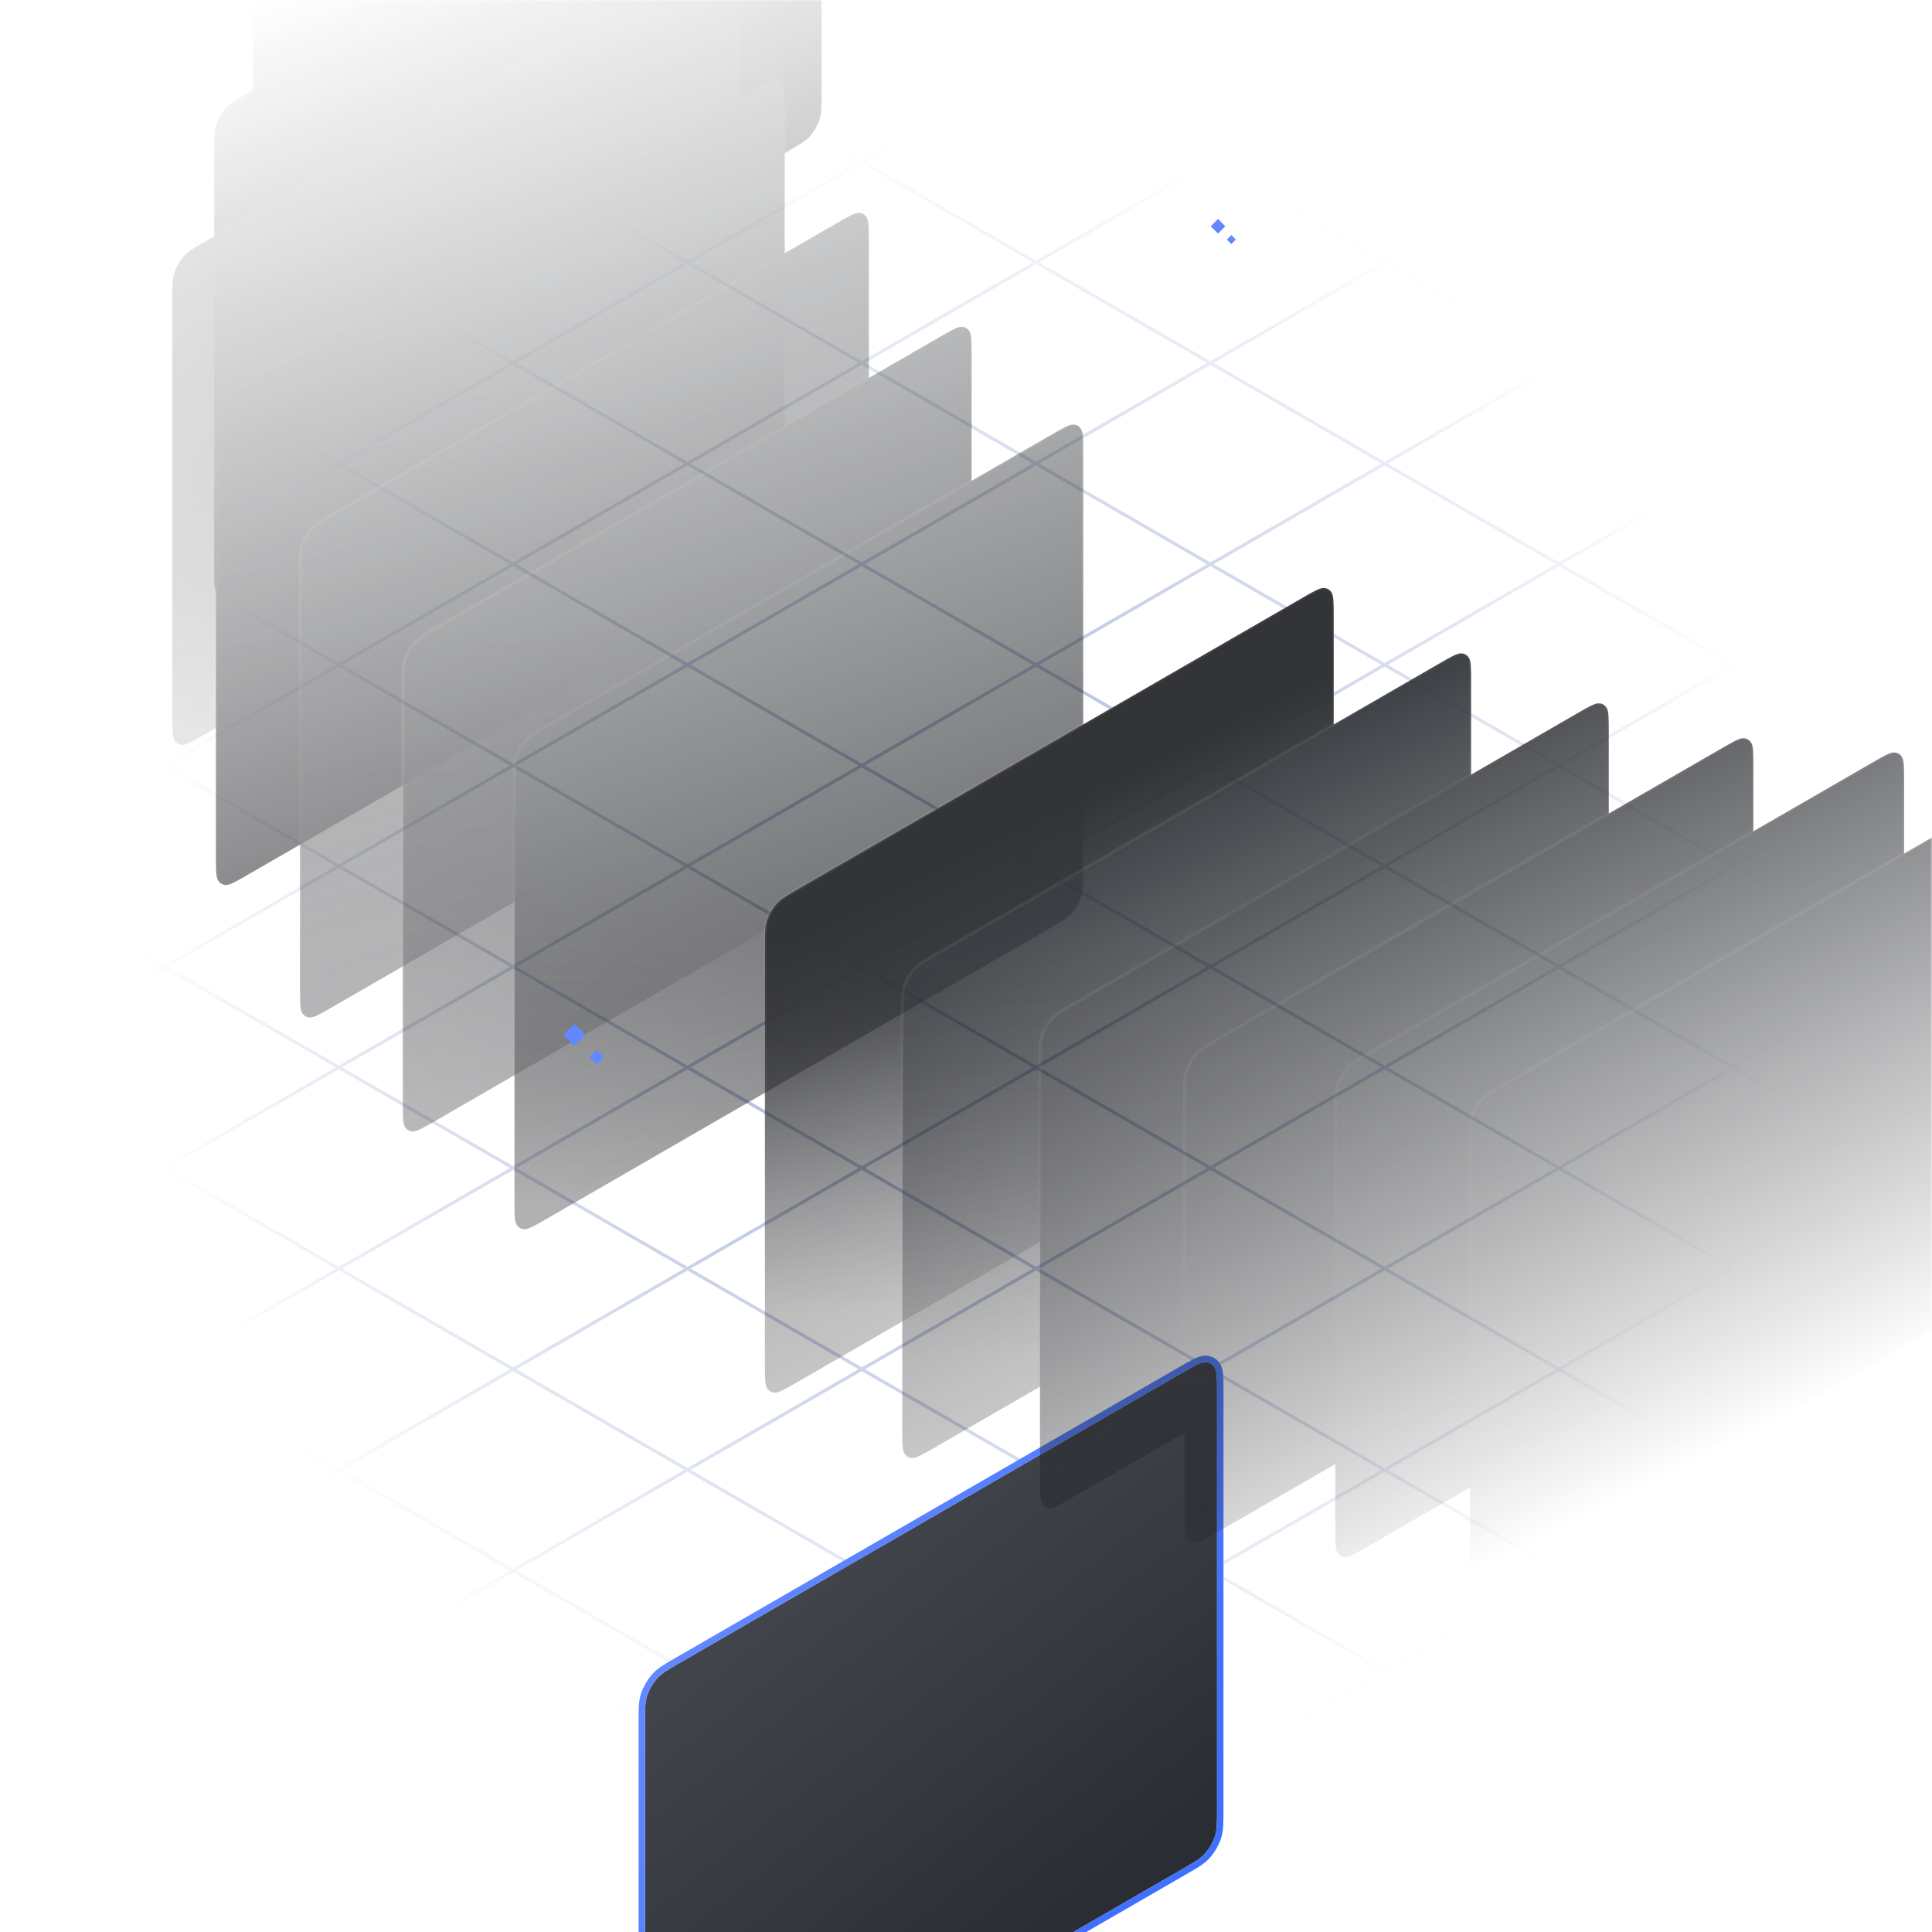
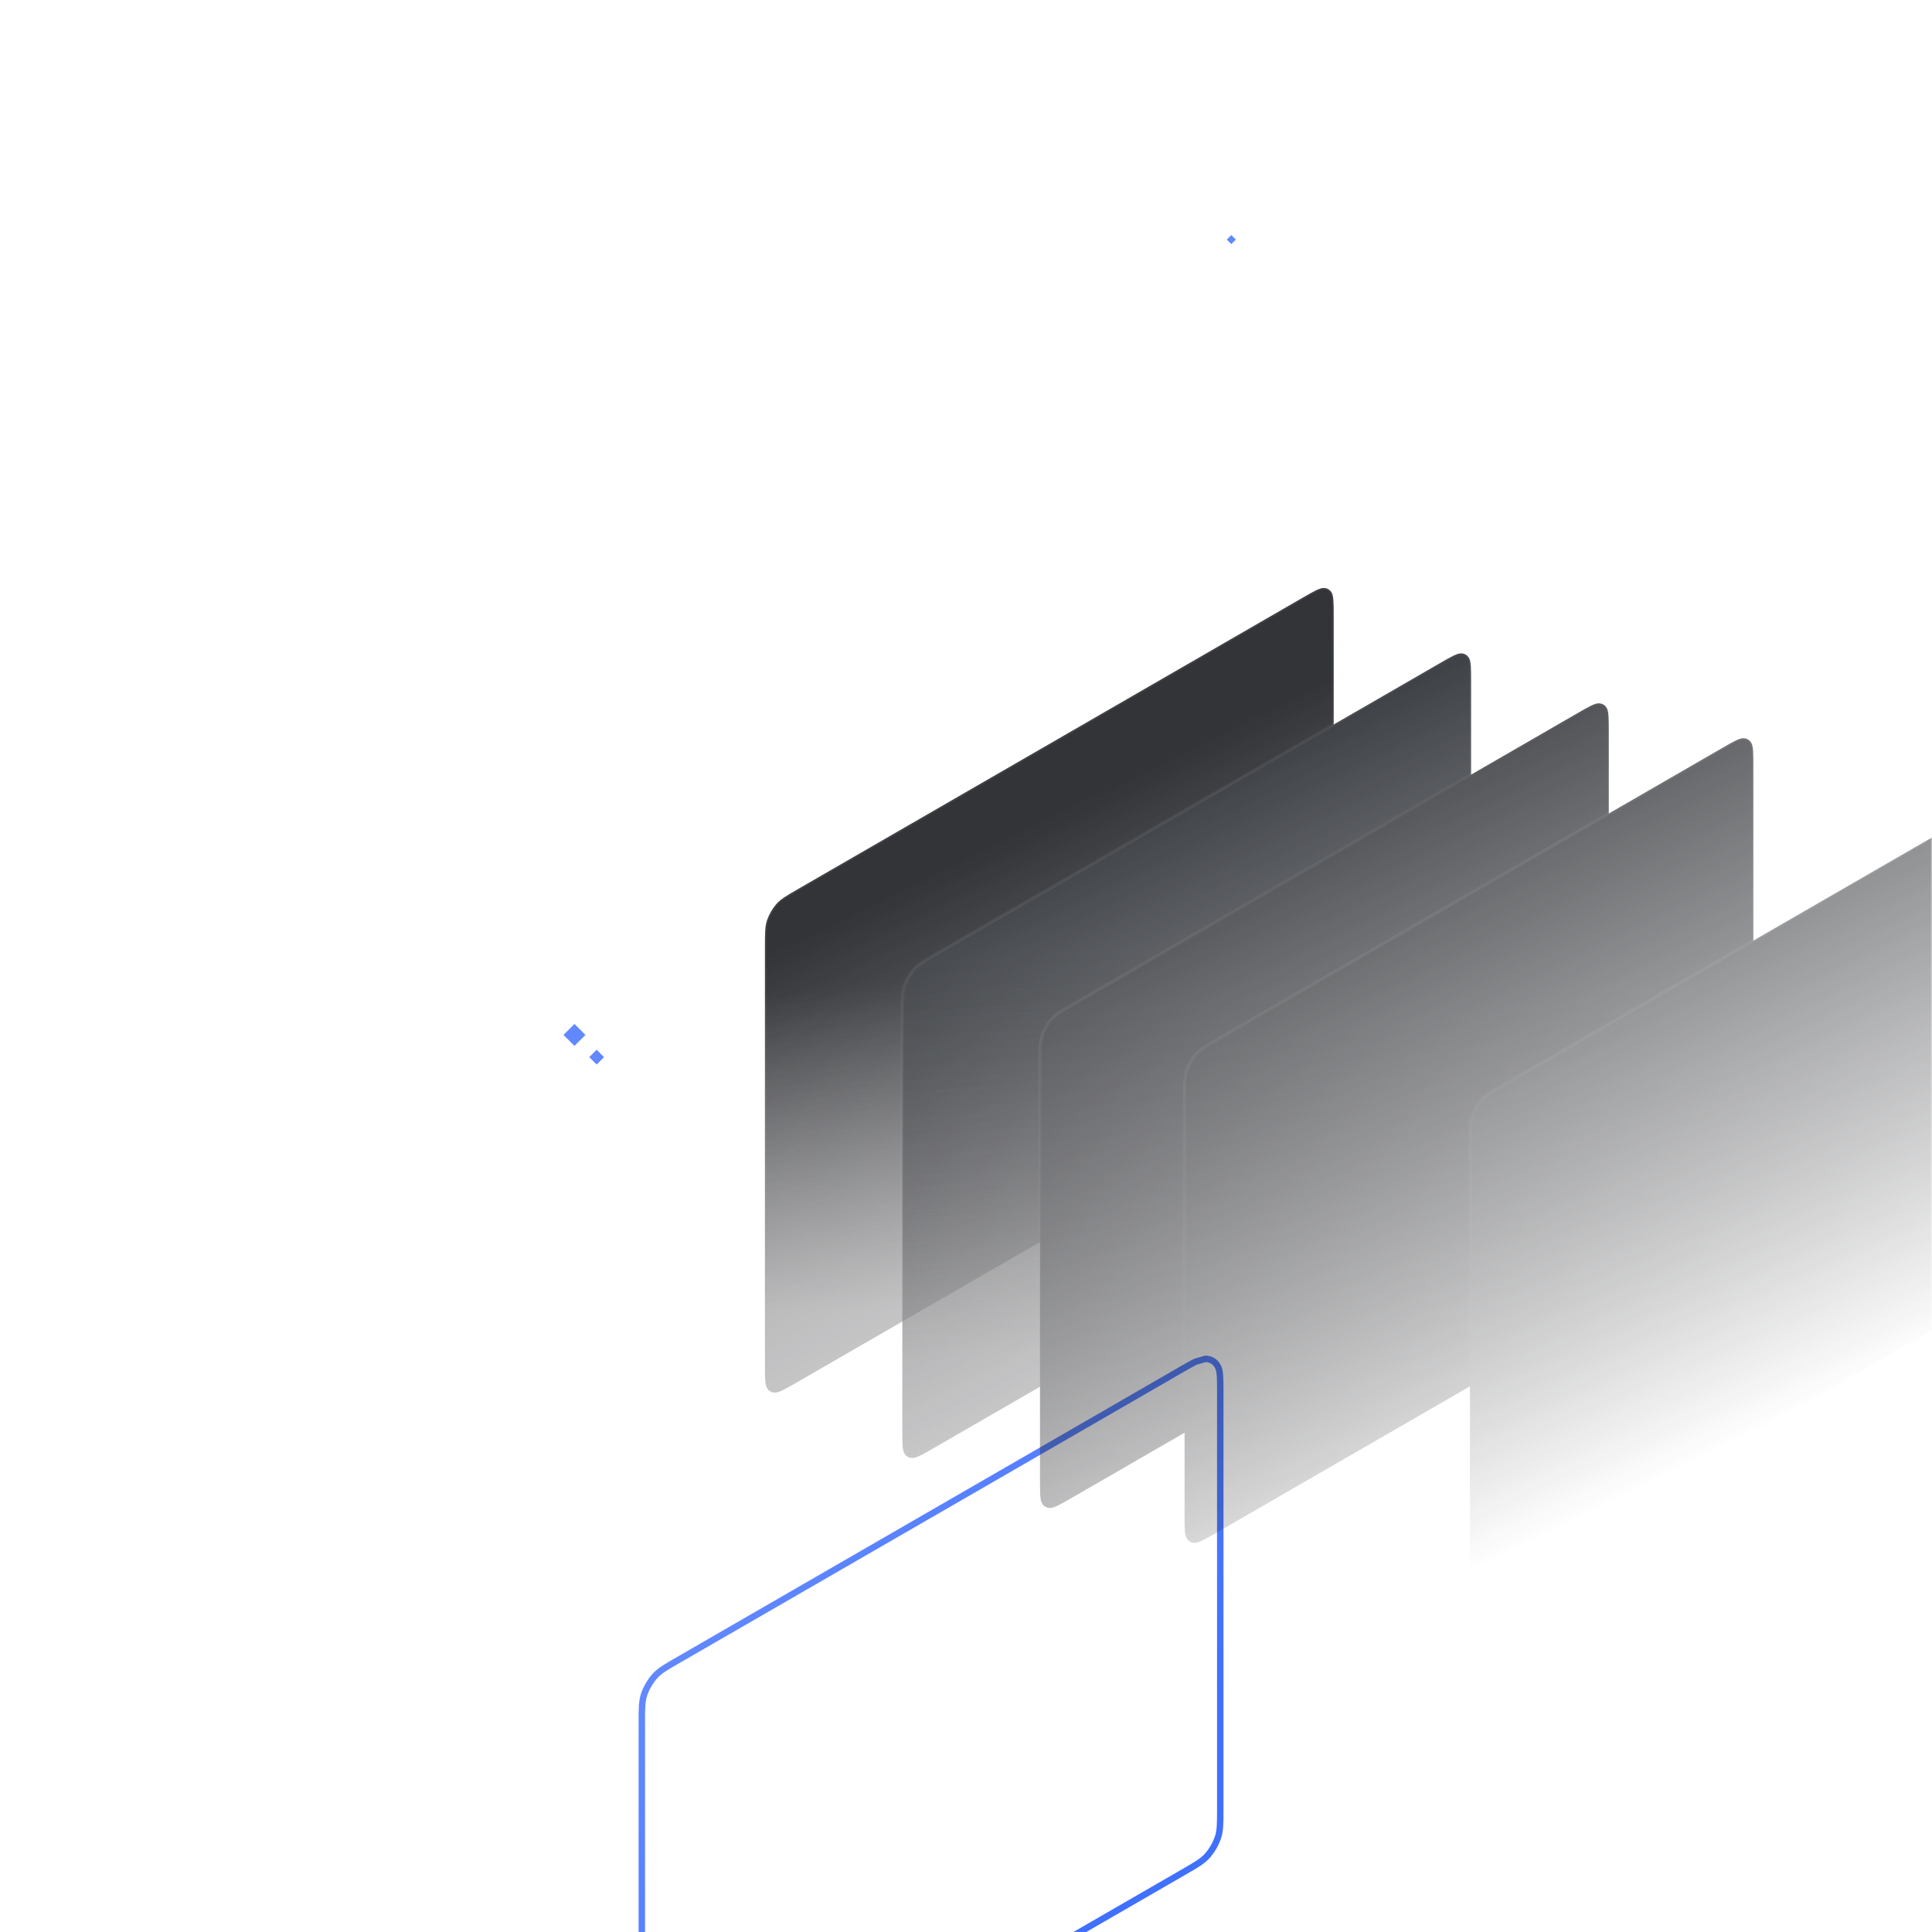
<svg xmlns="http://www.w3.org/2000/svg" width="600" height="600" viewBox="0 0 600 600" fill="none">
  <g clip-path="url(#clip0_216_303)">
    <mask id="mask0_216_303" style="mask-type:alpha" maskUnits="userSpaceOnUse" x="0" y="0" width="600" height="600">
-       <rect width="600" height="600" fill="url(#paint0_radial_216_303)" />
-     </mask>
+       </mask>
    <g mask="url(#mask0_216_303)">
      <path d="M674.5 160.144L23 -216M674.5 222.644L-22.651 -179.856M674.5 285.144L-22.651 -117.356M674.5 347.644L-22.651 -54.856M674.5 410.144L-22.651 7.644M674.5 472.644L-22.651 70.144M674.5 535.144L-22.651 132.644M674.5 597.644L-22.651 195.144M674.5 660.144L-22.651 257.644M674.5 722.644L-22.651 320.144M674.5 785.144L-22.651 382.644M674.5 847.644L-22.651 445.144M-31 160.144L620.5 -216M-31 222.644L666.151 -179.856M-31 285.144L666.151 -117.356M-31 347.644L666.151 -54.856M-31 410.144L666.151 7.644M-31 472.644L666.151 70.144M-31 535.144L666.151 132.644M-31 597.644L666.151 195.144M-31 660.144L666.151 257.644M-31 722.644L666.151 320.144M-31 785.144L666.151 382.644M-31 847.644L666.151 445.144" stroke="#304EA5" stroke-opacity="0.49" />
    </g>
    <mask id="mask1_216_303" style="mask-type:alpha" maskUnits="userSpaceOnUse" x="0" y="0" width="341" height="394">
-       <rect width="341" height="394" fill="url(#paint1_linear_216_303)" />
-     </mask>
+       </mask>
    <g mask="url(#mask1_216_303)">
      <path d="M252.023 -109.5C253.094 -109.488 253.946 -108.997 254.492 -108.075C254.791 -107.57 254.966 -106.828 255.055 -105.621C255.143 -104.421 255.144 -102.837 255.144 -100.688V29.012C255.144 33.325 255.137 35.366 254.45 37.319C253.836 39.066 252.855 40.766 251.649 42.171C250.301 43.742 248.537 44.768 244.802 46.925L88.343 137.257C86.482 138.331 85.11 139.122 84.026 139.646C82.937 140.172 82.207 140.391 81.62 140.385C80.549 140.373 79.697 139.882 79.151 138.96C78.852 138.455 78.678 137.712 78.589 136.506C78.5 135.306 78.5 133.723 78.5 131.574V1.874C78.5 -2.439 78.507 -4.481 79.193 -6.435C79.808 -8.181 80.789 -9.88 81.994 -11.285C83.342 -12.857 85.107 -13.883 88.843 -16.04L245.302 -106.371C247.162 -107.445 248.534 -108.237 249.617 -108.761C250.707 -109.287 251.437 -109.506 252.023 -109.5Z" fill="url(#paint2_linear_216_303)" stroke="url(#paint3_linear_216_303)" />
      <path d="M240.023 -64.5C241.094 -64.488 241.946 -63.997 242.492 -63.075C242.791 -62.57 242.966 -61.828 243.055 -60.621C243.143 -59.421 243.144 -57.837 243.144 -55.688V74.012C243.144 78.325 243.137 80.366 242.45 82.319C241.836 84.066 240.855 85.766 239.649 87.171C238.301 88.742 236.537 89.768 232.802 91.925L76.343 182.257C74.482 183.331 73.11 184.122 72.026 184.646C70.937 185.172 70.207 185.391 69.62 185.385C68.549 185.373 67.697 184.882 67.151 183.96C66.852 183.455 66.678 182.712 66.589 181.506C66.5 180.306 66.5 178.723 66.5 176.574V46.874C66.5 42.561 66.507 40.519 67.193 38.565C67.808 36.819 68.789 35.12 69.994 33.715C71.342 32.143 73.107 31.117 76.843 28.96L233.302 -61.371C235.162 -62.445 236.534 -63.237 237.617 -63.761C238.707 -64.287 239.437 -64.506 240.023 -64.5Z" fill="url(#paint4_linear_216_303)" stroke="url(#paint5_linear_216_303)" />
      <path d="M227.023 -18.565C228.094 -18.553 228.946 -18.061 229.492 -17.14C229.791 -16.635 229.966 -15.892 230.055 -14.686C230.143 -13.486 230.144 -11.902 230.144 -9.753V119.947C230.144 124.26 230.137 126.302 229.45 128.255C228.836 130.001 227.855 131.701 226.649 133.106C225.301 134.678 223.537 135.704 219.802 137.86L63.343 228.192C61.482 229.267 60.11 230.058 59.026 230.581C57.937 231.107 57.207 231.327 56.62 231.32C55.549 231.308 54.697 230.817 54.151 229.895C53.852 229.39 53.678 228.648 53.589 227.441C53.5 226.241 53.5 224.658 53.5 222.51V92.809C53.5 88.496 53.507 86.454 54.193 84.501C54.807 82.755 55.789 81.055 56.994 79.65C58.342 78.079 60.107 77.052 63.843 74.895L220.302 -15.436C222.162 -16.51 223.534 -17.302 224.617 -17.825C225.707 -18.352 226.437 -18.571 227.023 -18.565Z" fill="url(#paint6_linear_216_303)" stroke="url(#paint7_linear_216_303)" />
      <path d="M240.578 24.95C241.649 24.962 242.501 25.453 243.047 26.375C243.346 26.88 243.52 27.622 243.609 28.829C243.698 30.029 243.698 31.613 243.698 33.761V163.462C243.698 167.775 243.692 169.816 243.005 171.769C242.391 173.516 241.409 175.216 240.204 176.621C238.856 178.192 237.092 179.218 233.356 181.375L76.897 271.707C75.037 272.781 73.664 273.572 72.581 274.095C71.492 274.622 70.762 274.841 70.175 274.835C69.104 274.823 68.252 274.331 67.706 273.41C67.407 272.905 67.233 272.162 67.144 270.956C67.055 269.756 67.055 268.173 67.055 266.024V136.324C67.055 132.011 67.061 129.969 67.748 128.015C68.362 126.269 69.344 124.57 70.549 123.165C71.897 121.593 73.662 120.567 77.397 118.41L233.856 28.079C235.717 27.005 237.089 26.212 238.172 25.689C239.261 25.163 239.991 24.944 240.578 24.95Z" fill="url(#paint8_linear_216_303)" stroke="url(#paint9_linear_216_303)" />
      <path d="M266.707 66.099C267.778 66.111 268.63 66.603 269.176 67.524C269.475 68.029 269.649 68.772 269.738 69.978C269.827 71.178 269.827 72.762 269.827 74.911V204.611C269.827 208.924 269.821 210.966 269.134 212.919C268.52 214.665 267.538 216.365 266.333 217.77C264.985 219.342 263.22 220.368 259.485 222.524L103.026 312.856C101.166 313.931 99.793 314.722 98.71 315.245C97.621 315.771 96.891 315.991 96.304 315.984C95.233 315.972 94.381 315.481 93.835 314.559C93.536 314.054 93.362 313.312 93.272 312.105C93.184 310.905 93.184 309.322 93.184 307.174V177.473C93.184 173.16 93.19 171.118 93.877 169.165C94.491 167.419 95.473 165.719 96.678 164.314C98.026 162.743 99.791 161.716 103.526 159.559L259.985 69.228C261.846 68.154 263.217 67.362 264.301 66.839C265.39 66.312 266.12 66.093 266.707 66.099Z" fill="url(#paint10_linear_216_303)" stroke="url(#paint11_linear_216_303)" />
      <path d="M298.62 101.497C299.691 101.509 300.543 102.001 301.089 102.922C301.388 103.427 301.562 104.17 301.651 105.376C301.74 106.576 301.74 108.16 301.74 110.309V240.009C301.74 244.322 301.734 246.364 301.047 248.317C300.433 250.063 299.451 251.763 298.246 253.168C296.898 254.74 295.134 255.766 291.398 257.922L134.939 348.254C133.079 349.329 131.706 350.12 130.623 350.643C129.534 351.169 128.804 351.389 128.217 351.382C127.146 351.37 126.294 350.879 125.748 349.957C125.449 349.452 125.275 348.71 125.186 347.503C125.097 346.303 125.097 344.72 125.097 342.572V212.871C125.097 208.558 125.103 206.516 125.79 204.563C126.404 202.817 127.386 201.117 128.591 199.712C129.939 198.141 131.704 197.114 135.439 194.957L291.898 104.626C293.759 103.552 295.131 102.76 296.214 102.237C297.303 101.711 298.033 101.491 298.62 101.497Z" fill="url(#paint12_linear_216_303)" stroke="url(#paint13_linear_216_303)" />
      <path d="M333.296 131.847C334.367 131.859 335.219 132.351 335.765 133.272C336.064 133.777 336.239 134.52 336.328 135.726C336.416 136.926 336.417 138.51 336.417 140.659V270.359C336.417 274.672 336.41 276.714 335.723 278.667C335.109 280.413 334.128 282.113 332.922 283.518C331.574 285.09 329.81 286.116 326.075 288.272L169.616 378.604C167.755 379.679 166.383 380.47 165.299 380.993C164.21 381.519 163.48 381.739 162.893 381.732C161.822 381.72 160.97 381.229 160.424 380.307C160.125 379.802 159.951 379.06 159.862 377.853C159.773 376.653 159.773 375.07 159.773 372.922V243.221C159.773 238.908 159.779 236.866 160.466 234.913C161.08 233.167 162.062 231.467 163.267 230.062C164.615 228.491 166.38 227.464 170.116 225.307L326.575 134.976C328.435 133.902 329.807 133.11 330.89 132.587C331.98 132.06 332.71 131.841 333.296 131.847Z" fill="url(#paint14_linear_216_303)" stroke="url(#paint15_linear_216_303)" />
    </g>
    <g filter="url(#filter0_dddddi_216_303)">
-       <path d="M196.322 188.874C196.322 184.592 196.322 182.452 197.043 180.4C197.678 178.595 198.691 176.841 199.937 175.389C201.353 173.738 203.207 172.668 206.914 170.527L363.373 80.196C367.081 78.055 368.935 76.985 370.351 77C371.596 77.014 372.609 77.599 373.244 78.671C373.966 79.889 373.966 82.03 373.966 86.311V216.011C373.966 220.293 373.966 222.433 373.244 224.485C372.609 226.29 371.596 228.044 370.351 229.496C368.935 231.147 367.081 232.217 363.373 234.358L206.914 324.69C203.207 326.83 201.353 327.901 199.937 327.885C198.691 327.871 197.678 327.287 197.043 326.215C196.322 324.996 196.322 322.855 196.322 318.574L196.322 188.874Z" fill="url(#paint16_linear_216_303)" />
-       <path d="M370.362 76C371.957 76.017 373.291 76.789 374.104 78.161C374.588 78.979 374.78 80.014 374.873 81.269C374.966 82.537 374.965 84.187 374.965 86.311V216.012C374.965 220.229 374.978 222.568 374.187 224.817C373.511 226.739 372.436 228.601 371.11 230.147C369.558 231.957 367.525 233.115 363.874 235.224L207.415 325.556C205.574 326.618 204.146 327.443 203 327.996C201.868 328.543 200.876 328.895 199.925 328.885C198.33 328.867 196.996 328.097 196.183 326.725C195.699 325.907 195.507 324.871 195.415 323.616C195.321 322.348 195.322 320.699 195.322 318.574V188.874C195.322 184.657 195.309 182.317 196.1 180.068C196.776 178.147 197.851 176.284 199.177 174.738C200.73 172.929 202.762 171.77 206.415 169.661L362.874 79.329C364.713 78.267 366.142 77.442 367.287 76.889C368.419 76.342 369.411 75.99 370.362 76Z" stroke="url(#paint17_linear_216_303)" stroke-width="2" />
+       <path d="M370.362 76C371.957 76.017 373.291 76.789 374.104 78.161C374.588 78.979 374.78 80.014 374.873 81.269C374.966 82.537 374.965 84.187 374.965 86.311V216.012C374.965 220.229 374.978 222.568 374.187 224.817C373.511 226.739 372.436 228.601 371.11 230.147C369.558 231.957 367.525 233.115 363.874 235.224L207.415 325.556C205.574 326.618 204.146 327.443 203 327.996C201.868 328.543 200.876 328.895 199.925 328.885C198.33 328.867 196.996 328.097 196.183 326.725C195.699 325.907 195.507 324.871 195.415 323.616C195.321 322.348 195.322 320.699 195.322 318.574V188.874C195.322 184.657 195.309 182.317 196.1 180.068C196.776 178.147 197.851 176.284 199.177 174.738C200.73 172.929 202.762 171.77 206.415 169.661L362.874 79.329C364.713 78.267 366.142 77.442 367.287 76.889Z" stroke="url(#paint17_linear_216_303)" stroke-width="2" />
    </g>
    <mask id="mask2_216_303" style="mask-type:alpha" maskUnits="userSpaceOnUse" x="235" y="178" width="365" height="325">
      <rect x="235" y="178" width="365" height="325" fill="url(#paint18_linear_216_303)" />
    </mask>
    <g mask="url(#mask2_216_303)">
      <path d="M411.077 182.603C412.148 182.615 413 183.107 413.545 184.028C413.844 184.533 414.019 185.276 414.108 186.482C414.196 187.682 414.197 189.266 414.197 191.415V321.115C414.197 325.428 414.19 327.47 413.503 329.423C412.889 331.169 411.908 332.869 410.703 334.274C409.355 335.846 407.59 336.872 403.855 339.028L247.396 429.36C245.535 430.435 244.163 431.226 243.08 431.749C241.99 432.275 241.26 432.495 240.673 432.488C239.602 432.476 238.75 431.985 238.205 431.063C237.906 430.558 237.731 429.816 237.642 428.609C237.554 427.409 237.553 425.826 237.553 423.678V293.977C237.553 289.664 237.56 287.622 238.247 285.669C238.861 283.923 239.842 282.223 241.047 280.818C242.395 279.247 244.16 278.22 247.896 276.063L404.355 185.732C406.216 184.658 407.587 183.866 408.67 183.343C409.76 182.816 410.49 182.597 411.077 182.603Z" fill="url(#paint19_linear_216_303)" stroke="url(#paint20_linear_216_303)" />
      <path d="M453.745 202.91C454.816 202.922 455.668 203.414 456.214 204.335C456.513 204.84 456.687 205.582 456.776 206.789C456.865 207.989 456.865 209.573 456.865 211.722V341.422C456.865 345.735 456.859 347.776 456.172 349.729C455.558 351.476 454.576 353.176 453.371 354.581C452.023 356.152 450.259 357.179 446.523 359.335L290.064 449.667C288.204 450.741 286.831 451.532 285.748 452.056C284.659 452.582 283.929 452.801 283.342 452.795C282.271 452.783 281.419 452.292 280.873 451.37C280.574 450.865 280.4 450.123 280.311 448.916C280.222 447.716 280.222 446.133 280.222 443.984V314.284C280.222 309.971 280.228 307.929 280.915 305.976C281.529 304.229 282.511 302.53 283.716 301.125C285.064 299.554 286.829 298.527 290.564 296.37L447.023 206.039C448.884 204.965 450.256 204.173 451.339 203.649C452.428 203.123 453.158 202.904 453.745 202.91Z" fill="url(#paint21_linear_216_303)" stroke="url(#paint22_linear_216_303)" />
      <path d="M496.501 218.427C497.572 218.439 498.425 218.931 498.97 219.852C499.269 220.357 499.444 221.1 499.533 222.306C499.621 223.506 499.622 225.09 499.622 227.239V356.939C499.622 361.252 499.615 363.294 498.928 365.247C498.314 366.993 497.333 368.693 496.127 370.098C494.779 371.67 493.015 372.696 489.28 374.852L332.821 465.184C330.96 466.259 329.588 467.05 328.504 467.573C327.415 468.099 326.685 468.319 326.098 468.312C325.027 468.3 324.175 467.809 323.629 466.887C323.33 466.382 323.156 465.64 323.067 464.433C322.978 463.234 322.978 461.65 322.978 459.502V329.802C322.978 325.488 322.985 323.446 323.671 321.493C324.286 319.747 325.267 318.047 326.472 316.642C327.82 315.071 329.585 314.044 333.321 311.887L489.78 221.556C491.64 220.482 493.012 219.69 494.095 219.167C495.185 218.641 495.915 218.421 496.501 218.427Z" fill="url(#paint23_linear_216_303)" stroke="url(#paint24_linear_216_303)" />
      <path d="M541.405 229.268C542.476 229.279 543.328 229.771 543.874 230.692C544.173 231.197 544.347 231.94 544.437 233.146C544.525 234.346 544.525 235.93 544.525 238.079V367.779C544.525 372.093 544.519 374.134 543.832 376.087C543.218 377.833 542.237 379.533 541.031 380.938C539.683 382.51 537.919 383.536 534.184 385.692L377.725 476.024C375.864 477.099 374.492 477.89 373.408 478.413C372.319 478.939 371.589 479.159 371.002 479.152C369.931 479.141 369.079 478.649 368.533 477.728C368.234 477.222 368.06 476.48 367.971 475.273C367.882 474.074 367.882 472.49 367.882 470.342V340.642C367.882 336.328 367.888 334.286 368.575 332.333C369.189 330.587 370.171 328.887 371.376 327.482C372.724 325.911 374.489 324.884 378.225 322.728L534.684 232.396C536.544 231.322 537.916 230.53 538.999 230.007C540.088 229.481 540.818 229.261 541.405 229.268Z" fill="url(#paint25_linear_216_303)" stroke="url(#paint26_linear_216_303)" />
-       <path d="M588.219 233.684C589.29 233.695 590.142 234.187 590.688 235.108C590.987 235.613 591.161 236.356 591.25 237.562C591.339 238.762 591.339 240.347 591.339 242.495V372.195C591.339 376.509 591.332 378.55 590.646 380.503C590.031 382.249 589.05 383.949 587.845 385.354C586.497 386.926 584.732 387.952 580.997 390.108L424.538 480.44C422.677 481.515 421.305 482.306 420.222 482.829C419.132 483.355 418.402 483.575 417.815 483.568C416.744 483.557 415.892 483.065 415.347 482.144C415.048 481.639 414.873 480.896 414.784 479.689C414.696 478.49 414.695 476.906 414.695 474.758L414.695 345.058C414.695 340.744 414.702 338.702 415.389 336.749C416.003 335.003 416.984 333.303 418.189 331.898C419.538 330.327 421.303 329.3 425.038 327.144L581.497 236.812C583.358 235.738 584.729 234.946 585.812 234.423C586.902 233.897 587.632 233.677 588.219 233.684Z" fill="url(#paint27_linear_216_303)" stroke="url(#paint28_linear_216_303)" />
      <path d="M630.023 243.5C631.094 243.512 631.946 244.003 632.492 244.925C632.791 245.43 632.966 246.172 633.055 247.379C633.143 248.579 633.144 250.163 633.144 252.312V382.012C633.144 386.325 633.137 388.366 632.45 390.319C631.836 392.066 630.855 393.766 629.649 395.171C628.301 396.742 626.537 397.768 622.802 399.925L466.343 490.257C464.482 491.331 463.11 492.122 462.026 492.646C460.937 493.172 460.207 493.391 459.62 493.385C458.549 493.373 457.697 492.882 457.151 491.96C456.852 491.455 456.678 490.712 456.589 489.506C456.5 488.306 456.5 486.723 456.5 484.574L456.5 354.874C456.5 350.561 456.506 348.519 457.193 346.565C457.807 344.819 458.789 343.12 459.994 341.715C461.342 340.143 463.107 339.117 466.843 336.96L623.302 246.629C625.162 245.555 626.534 244.763 627.617 244.239C628.707 243.713 629.437 243.494 630.023 243.5Z" fill="url(#paint29_linear_216_303)" stroke="url(#paint30_linear_216_303)" />
    </g>
    <g filter="url(#filter1_d_216_303)">
-       <rect x="378.268" y="68" width="3.207" height="3.207" transform="rotate(45 378.268 68)" fill="#6188FF" />
-     </g>
+       </g>
    <g filter="url(#filter2_d_216_303)">
      <rect x="382.401" y="73" width="1.982" height="1.982" transform="rotate(45 382.401 73)" fill="#6188FF" />
    </g>
    <g filter="url(#filter3_d_216_303)">
      <rect x="178.401" y="318" width="4.811" height="4.811" transform="rotate(45 178.401 318)" fill="#6188FF" />
    </g>
    <g filter="url(#filter4_d_216_303)">
      <rect x="185.299" y="326" width="3.252" height="3.252" transform="rotate(45 185.299 326)" fill="#6188FF" />
    </g>
  </g>
  <defs>
    <filter id="filter0_dddddi_216_303" x="121.322" y="55.9" width="327.644" height="529.985" filterUnits="userSpaceOnUse" color-interpolation-filters="sRGB">
      <feFlood flood-opacity="0" result="BackgroundImageFix" />
      <feColorMatrix in="SourceAlpha" type="matrix" values="0 0 0 0 0 0 0 0 0 0 0 0 0 0 0 0 0 0 127 0" result="hardAlpha" />
      <feOffset dy="11" />
      <feGaussianBlur stdDeviation="12.5" />
      <feColorMatrix type="matrix" values="0 0 0 0 0.043 0 0 0 0 0.043 0 0 0 0 0.047 0 0 0 0.1 0" />
      <feBlend mode="normal" in2="BackgroundImageFix" result="effect1_dropShadow_216_303" />
      <feColorMatrix in="SourceAlpha" type="matrix" values="0 0 0 0 0 0 0 0 0 0 0 0 0 0 0 0 0 0 127 0" result="hardAlpha" />
      <feOffset dy="46" />
      <feGaussianBlur stdDeviation="23" />
      <feColorMatrix type="matrix" values="0 0 0 0 0.043 0 0 0 0 0.043 0 0 0 0 0.047 0 0 0 0.09 0" />
      <feBlend mode="normal" in2="effect1_dropShadow_216_303" result="effect2_dropShadow_216_303" />
      <feColorMatrix in="SourceAlpha" type="matrix" values="0 0 0 0 0 0 0 0 0 0 0 0 0 0 0 0 0 0 127 0" result="hardAlpha" />
      <feOffset dy="103" />
      <feGaussianBlur stdDeviation="31" />
      <feColorMatrix type="matrix" values="0 0 0 0 0.043 0 0 0 0 0.043 0 0 0 0 0.047 0 0 0 0.05 0" />
      <feBlend mode="normal" in2="effect2_dropShadow_216_303" result="effect3_dropShadow_216_303" />
      <feColorMatrix in="SourceAlpha" type="matrix" values="0 0 0 0 0 0 0 0 0 0 0 0 0 0 0 0 0 0 127 0" result="hardAlpha" />
      <feOffset dy="183" />
      <feGaussianBlur stdDeviation="36.5" />
      <feColorMatrix type="matrix" values="0 0 0 0 0.043 0 0 0 0 0.043 0 0 0 0 0.047 0 0 0 0.01 0" />
      <feBlend mode="normal" in2="effect3_dropShadow_216_303" result="effect4_dropShadow_216_303" />
      <feColorMatrix in="SourceAlpha" type="matrix" values="0 0 0 0 0 0 0 0 0 0 0 0 0 0 0 0 0 0 127 0" result="hardAlpha" />
      <feOffset />
      <feGaussianBlur stdDeviation="9.55" />
      <feComposite in2="hardAlpha" operator="out" />
      <feColorMatrix type="matrix" values="0 0 0 0 0.161 0 0 0 0 0.38 0 0 0 0 0.992 0 0 0 0.29 0" />
      <feBlend mode="normal" in2="effect4_dropShadow_216_303" result="effect5_dropShadow_216_303" />
      <feBlend mode="normal" in="SourceGraphic" in2="effect5_dropShadow_216_303" result="shape" />
      <feColorMatrix in="SourceAlpha" type="matrix" values="0 0 0 0 0 0 0 0 0 0 0 0 0 0 0 0 0 0 127 0" result="hardAlpha" />
      <feOffset dx="4" dy="3" />
      <feGaussianBlur stdDeviation="1" />
      <feComposite in2="hardAlpha" operator="arithmetic" k2="-1" k3="1" />
      <feColorMatrix type="matrix" values="0 0 0 0 0.784 0 0 0 0 0.796 0 0 0 0 0.835 0 0 0 0.2 0" />
      <feBlend mode="normal" in2="shape" result="effect6_innerShadow_216_303" />
    </filter>
    <filter id="filter1_d_216_303" x="372" y="64" width="12.535" height="12.536" filterUnits="userSpaceOnUse" color-interpolation-filters="sRGB">
      <feFlood flood-opacity="0" result="BackgroundImageFix" />
      <feColorMatrix in="SourceAlpha" type="matrix" values="0 0 0 0 0 0 0 0 0 0 0 0 0 0 0 0 0 0 127 0" result="hardAlpha" />
      <feOffset />
      <feGaussianBlur stdDeviation="2" />
      <feComposite in2="hardAlpha" operator="out" />
      <feColorMatrix type="matrix" values="0 0 0 0 0.38 0 0 0 0 0.533 0 0 0 0 1 0 0 0 1 0" />
      <feBlend mode="normal" in2="BackgroundImageFix" result="effect1_dropShadow_216_303" />
      <feBlend mode="normal" in="SourceGraphic" in2="effect1_dropShadow_216_303" result="shape" />
    </filter>
    <filter id="filter2_d_216_303" x="377" y="69" width="10.803" height="10.803" filterUnits="userSpaceOnUse" color-interpolation-filters="sRGB">
      <feFlood flood-opacity="0" result="BackgroundImageFix" />
      <feColorMatrix in="SourceAlpha" type="matrix" values="0 0 0 0 0 0 0 0 0 0 0 0 0 0 0 0 0 0 127 0" result="hardAlpha" />
      <feOffset />
      <feGaussianBlur stdDeviation="2" />
      <feComposite in2="hardAlpha" operator="out" />
      <feColorMatrix type="matrix" values="0 0 0 0 0.38 0 0 0 0 0.533 0 0 0 0 1 0 0 0 1 0" />
      <feBlend mode="normal" in2="BackgroundImageFix" result="effect1_dropShadow_216_303" />
      <feBlend mode="normal" in="SourceGraphic" in2="effect1_dropShadow_216_303" result="shape" />
    </filter>
    <filter id="filter3_d_216_303" x="171" y="314" width="14.803" height="14.803" filterUnits="userSpaceOnUse" color-interpolation-filters="sRGB">
      <feFlood flood-opacity="0" result="BackgroundImageFix" />
      <feColorMatrix in="SourceAlpha" type="matrix" values="0 0 0 0 0 0 0 0 0 0 0 0 0 0 0 0 0 0 127 0" result="hardAlpha" />
      <feOffset />
      <feGaussianBlur stdDeviation="2" />
      <feComposite in2="hardAlpha" operator="out" />
      <feColorMatrix type="matrix" values="0 0 0 0 0.38 0 0 0 0 0.533 0 0 0 0 1 0 0 0 1 0" />
      <feBlend mode="normal" in2="BackgroundImageFix" result="effect1_dropShadow_216_303" />
      <feBlend mode="normal" in="SourceGraphic" in2="effect1_dropShadow_216_303" result="shape" />
    </filter>
    <filter id="filter4_d_216_303" x="179" y="322" width="12.599" height="12.599" filterUnits="userSpaceOnUse" color-interpolation-filters="sRGB">
      <feFlood flood-opacity="0" result="BackgroundImageFix" />
      <feColorMatrix in="SourceAlpha" type="matrix" values="0 0 0 0 0 0 0 0 0 0 0 0 0 0 0 0 0 0 127 0" result="hardAlpha" />
      <feOffset />
      <feGaussianBlur stdDeviation="2" />
      <feComposite in2="hardAlpha" operator="out" />
      <feColorMatrix type="matrix" values="0 0 0 0 0.38 0 0 0 0 0.533 0 0 0 0 1 0 0 0 1 0" />
      <feBlend mode="normal" in2="BackgroundImageFix" result="effect1_dropShadow_216_303" />
      <feBlend mode="normal" in="SourceGraphic" in2="effect1_dropShadow_216_303" result="shape" />
    </filter>
    <radialGradient id="paint0_radial_216_303" cx="0" cy="0" r="1" gradientUnits="userSpaceOnUse" gradientTransform="translate(300 300) rotate(90) scale(300)">
      <stop stop-color="#D9D9D9" />
      <stop offset="0.86" stop-color="#737373" stop-opacity="0" />
    </radialGradient>
    <linearGradient id="paint1_linear_216_303" x1="66.5" y1="4.5" x2="235" y2="470.5" gradientUnits="userSpaceOnUse">
      <stop stop-color="#D9D9D9" stop-opacity="0" />
      <stop offset="1" stop-color="#737373" />
    </linearGradient>
    <linearGradient id="paint2_linear_216_303" x1="142.5" y1="141" x2="65.5" y2="-32" gradientUnits="userSpaceOnUse">
      <stop stop-color="#0E0E10" />
      <stop offset="1" stop-color="#2E3034" />
    </linearGradient>
    <linearGradient id="paint3_linear_216_303" x1="166.822" y1="-110" x2="254.5" y2="20.5" gradientUnits="userSpaceOnUse">
      <stop stop-color="white" stop-opacity="0.08" />
      <stop offset="1" stop-color="white" stop-opacity="0" />
    </linearGradient>
    <linearGradient id="paint4_linear_216_303" x1="129" y1="159" x2="45.5" y2="-14" gradientUnits="userSpaceOnUse">
      <stop stop-color="#151519" />
      <stop offset="1" stop-color="#2E3034" />
    </linearGradient>
    <linearGradient id="paint5_linear_216_303" x1="154.822" y1="-65" x2="244" y2="3.5" gradientUnits="userSpaceOnUse">
      <stop stop-color="white" stop-opacity="0.05" />
      <stop offset="1" stop-color="white" stop-opacity="0" />
    </linearGradient>
    <linearGradient id="paint6_linear_216_303" x1="53" y1="228" x2="53" y2="78" gradientUnits="userSpaceOnUse">
      <stop stop-color="#333335" stop-opacity="0.28" />
      <stop offset="1" stop-color="#2E3034" />
    </linearGradient>
    <linearGradient id="paint7_linear_216_303" x1="141.822" y1="-19.065" x2="218.5" y2="52" gradientUnits="userSpaceOnUse">
      <stop stop-color="white" stop-opacity="0.05" />
      <stop offset="1" stop-color="white" stop-opacity="0" />
    </linearGradient>
    <linearGradient id="paint8_linear_216_303" x1="71.5" y1="273" x2="47" y2="98.5" gradientUnits="userSpaceOnUse">
      <stop stop-color="#202025" />
      <stop offset="1" stop-color="#2E3034" />
    </linearGradient>
    <linearGradient id="paint9_linear_216_303" x1="155.377" y1="24.45" x2="236.5" y2="75.5" gradientUnits="userSpaceOnUse">
      <stop stop-color="white" stop-opacity="0.04" />
      <stop offset="1" stop-color="white" stop-opacity="0" />
    </linearGradient>
    <linearGradient id="paint10_linear_216_303" x1="149" y1="351.5" x2="82.5" y2="142.5" gradientUnits="userSpaceOnUse">
      <stop stop-color="#202025" stop-opacity="0.42" />
      <stop offset="1" stop-color="#2E3034" />
    </linearGradient>
    <linearGradient id="paint11_linear_216_303" x1="181.505" y1="65.599" x2="255" y2="134.5" gradientUnits="userSpaceOnUse">
      <stop stop-color="white" stop-opacity="0.08" />
      <stop offset="1" stop-color="white" stop-opacity="0" />
    </linearGradient>
    <linearGradient id="paint12_linear_216_303" x1="128" y1="370.5" x2="124.597" y2="198.497" gradientUnits="userSpaceOnUse">
      <stop stop-color="#202025" stop-opacity="0.38" />
      <stop offset="1" stop-color="#2E3034" />
    </linearGradient>
    <linearGradient id="paint13_linear_216_303" x1="213.419" y1="100.997" x2="296" y2="164.5" gradientUnits="userSpaceOnUse">
      <stop stop-color="white" stop-opacity="0.08" />
      <stop offset="1" stop-color="white" stop-opacity="0" />
    </linearGradient>
    <linearGradient id="paint14_linear_216_303" x1="186.5" y1="376" x2="186.5" y2="276" gradientUnits="userSpaceOnUse">
      <stop stop-color="#1C1C20" stop-opacity="0.44" />
      <stop offset="1" stop-color="#2E3034" />
    </linearGradient>
    <linearGradient id="paint15_linear_216_303" x1="248.095" y1="131.347" x2="248.095" y2="382.233" gradientUnits="userSpaceOnUse">
      <stop stop-color="white" stop-opacity="0.08" />
      <stop offset="1" stop-color="white" stop-opacity="0" />
    </linearGradient>
    <linearGradient id="paint16_linear_216_303" x1="301" y1="274" x2="218.5" y2="169.5" gradientUnits="userSpaceOnUse">
      <stop stop-color="#2A2D33" />
      <stop offset="1" stop-color="#41444A" />
    </linearGradient>
    <linearGradient id="paint17_linear_216_303" x1="204" y1="175" x2="320" y2="258.5" gradientUnits="userSpaceOnUse">
      <stop stop-color="#6188FF" />
      <stop offset="1" stop-color="#4070FE" />
    </linearGradient>
    <linearGradient id="paint18_linear_216_303" x1="470.5" y1="482" x2="352.5" y2="241" gradientUnits="userSpaceOnUse">
      <stop stop-color="#737373" stop-opacity="0" />
      <stop offset="1" />
    </linearGradient>
    <linearGradient id="paint19_linear_216_303" x1="243.5" y1="433" x2="237" y2="308" gradientUnits="userSpaceOnUse">
      <stop offset="0.2" stop-color="#1C1C20" stop-opacity="0.47" />
      <stop offset="1" stop-color="#323438" />
    </linearGradient>
    <linearGradient id="paint20_linear_216_303" x1="306" y1="244" x2="353" y2="316.5" gradientUnits="userSpaceOnUse">
      <stop stop-color="white" stop-opacity="0.07" />
      <stop offset="1" stop-color="white" stop-opacity="0" />
    </linearGradient>
    <linearGradient id="paint21_linear_216_303" x1="289.5" y1="445" x2="279.722" y2="299.91" gradientUnits="userSpaceOnUse">
      <stop offset="0.153" stop-color="#1C1C20" stop-opacity="0.61" />
      <stop offset="1" stop-color="#36393E" />
    </linearGradient>
    <linearGradient id="paint22_linear_216_303" x1="368.544" y1="202.41" x2="446" y2="328" gradientUnits="userSpaceOnUse">
      <stop stop-color="white" stop-opacity="0.08" />
      <stop offset="1" stop-color="white" stop-opacity="0" />
    </linearGradient>
    <linearGradient id="paint23_linear_216_303" x1="336.5" y1="469" x2="322.478" y2="315.427" gradientUnits="userSpaceOnUse">
      <stop stop-color="#151519" />
      <stop offset="1" stop-color="#323439" />
    </linearGradient>
    <linearGradient id="paint24_linear_216_303" x1="411.3" y1="217.927" x2="471.5" y2="292" gradientUnits="userSpaceOnUse">
      <stop stop-color="white" stop-opacity="0.08" />
      <stop offset="1" stop-color="white" stop-opacity="0" />
    </linearGradient>
    <linearGradient id="paint25_linear_216_303" x1="387" y1="468" x2="367.382" y2="326.268" gradientUnits="userSpaceOnUse">
      <stop stop-color="#151519" />
      <stop offset="1" stop-color="#2E3034" />
    </linearGradient>
    <linearGradient id="paint26_linear_216_303" x1="456.204" y1="228.768" x2="528" y2="376" gradientUnits="userSpaceOnUse">
      <stop stop-color="white" stop-opacity="0.08" />
      <stop offset="1" stop-color="white" stop-opacity="0" />
    </linearGradient>
    <linearGradient id="paint27_linear_216_303" x1="430" y1="484" x2="414" y2="336.5" gradientUnits="userSpaceOnUse">
      <stop stop-color="#151519" />
      <stop offset="1" stop-color="#2E3034" />
    </linearGradient>
    <linearGradient id="paint28_linear_216_303" x1="503.017" y1="233.184" x2="548.5" y2="381.5" gradientUnits="userSpaceOnUse">
      <stop stop-color="white" stop-opacity="0.08" />
      <stop offset="1" stop-color="white" stop-opacity="0" />
    </linearGradient>
    <linearGradient id="paint29_linear_216_303" x1="474.5" y1="494" x2="456" y2="340.5" gradientUnits="userSpaceOnUse">
      <stop stop-color="#151518" />
      <stop offset="1" stop-color="#2E3034" />
    </linearGradient>
    <linearGradient id="paint30_linear_216_303" x1="544.822" y1="243" x2="545" y2="448.5" gradientUnits="userSpaceOnUse">
      <stop stop-color="white" stop-opacity="0.08" />
      <stop offset="1" stop-color="white" stop-opacity="0" />
    </linearGradient>
    <clipPath id="clip0_216_303">
      <rect width="600" height="600" fill="white" />
    </clipPath>
  </defs>
</svg>